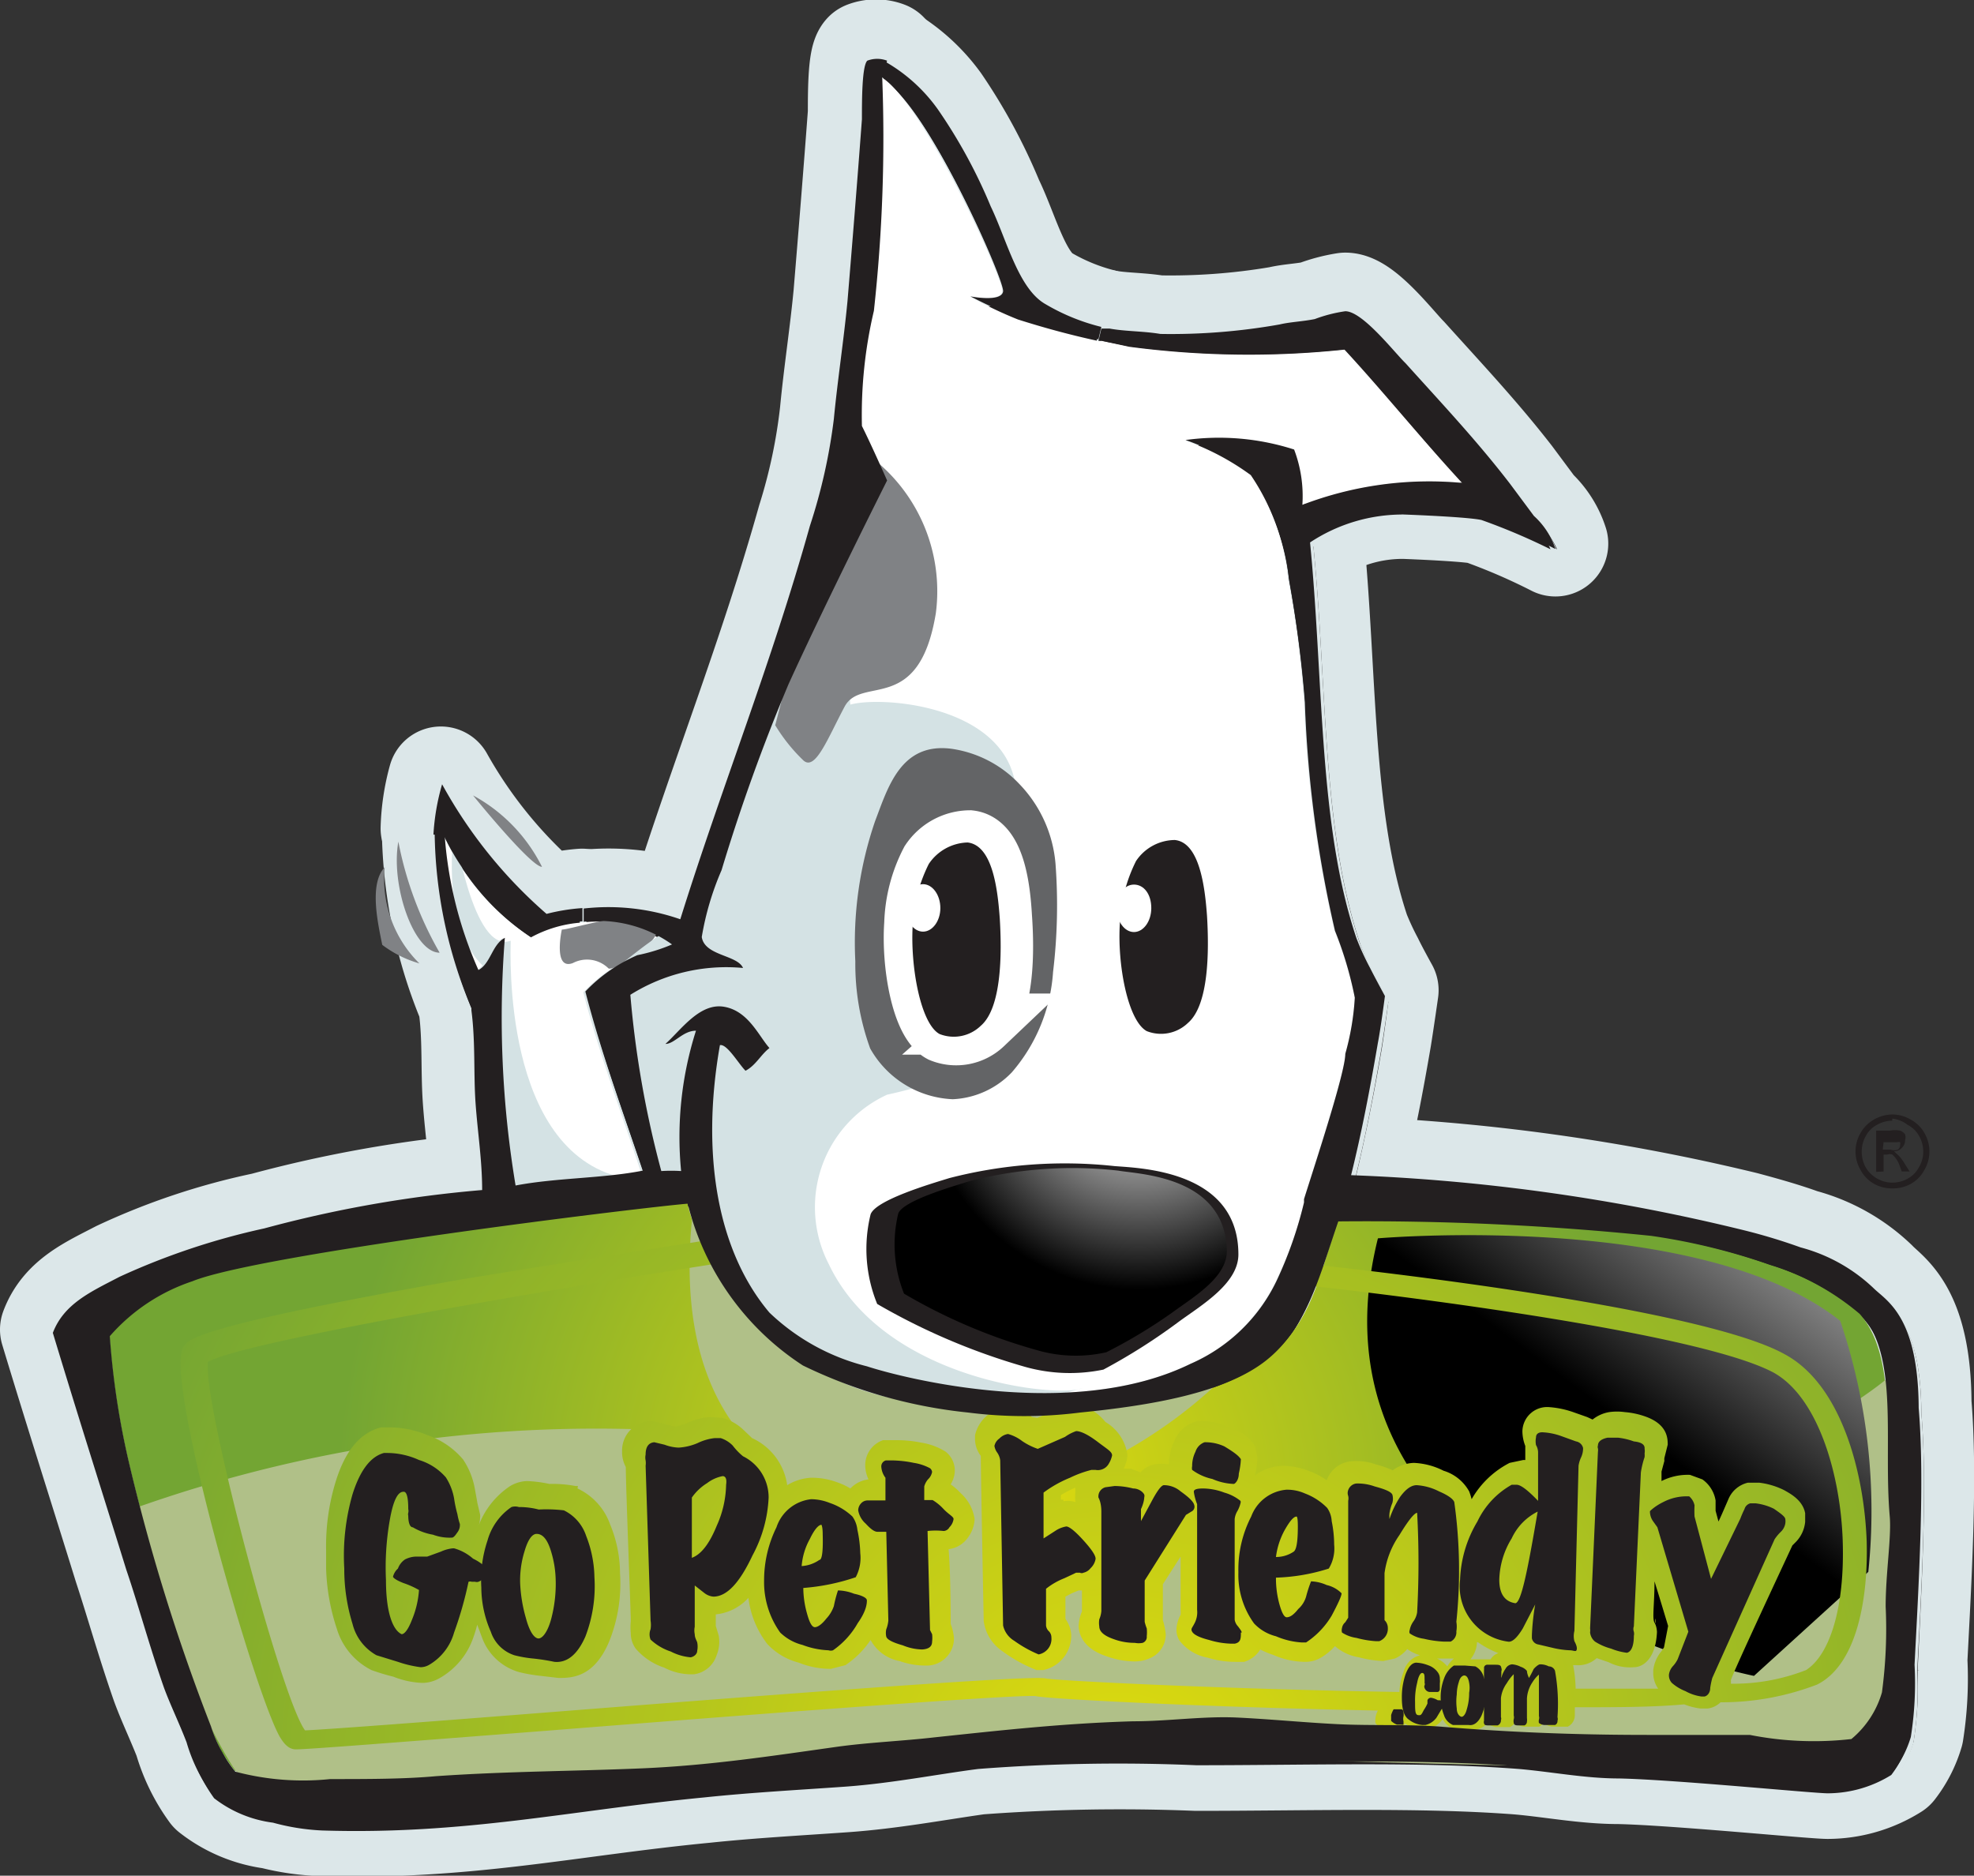
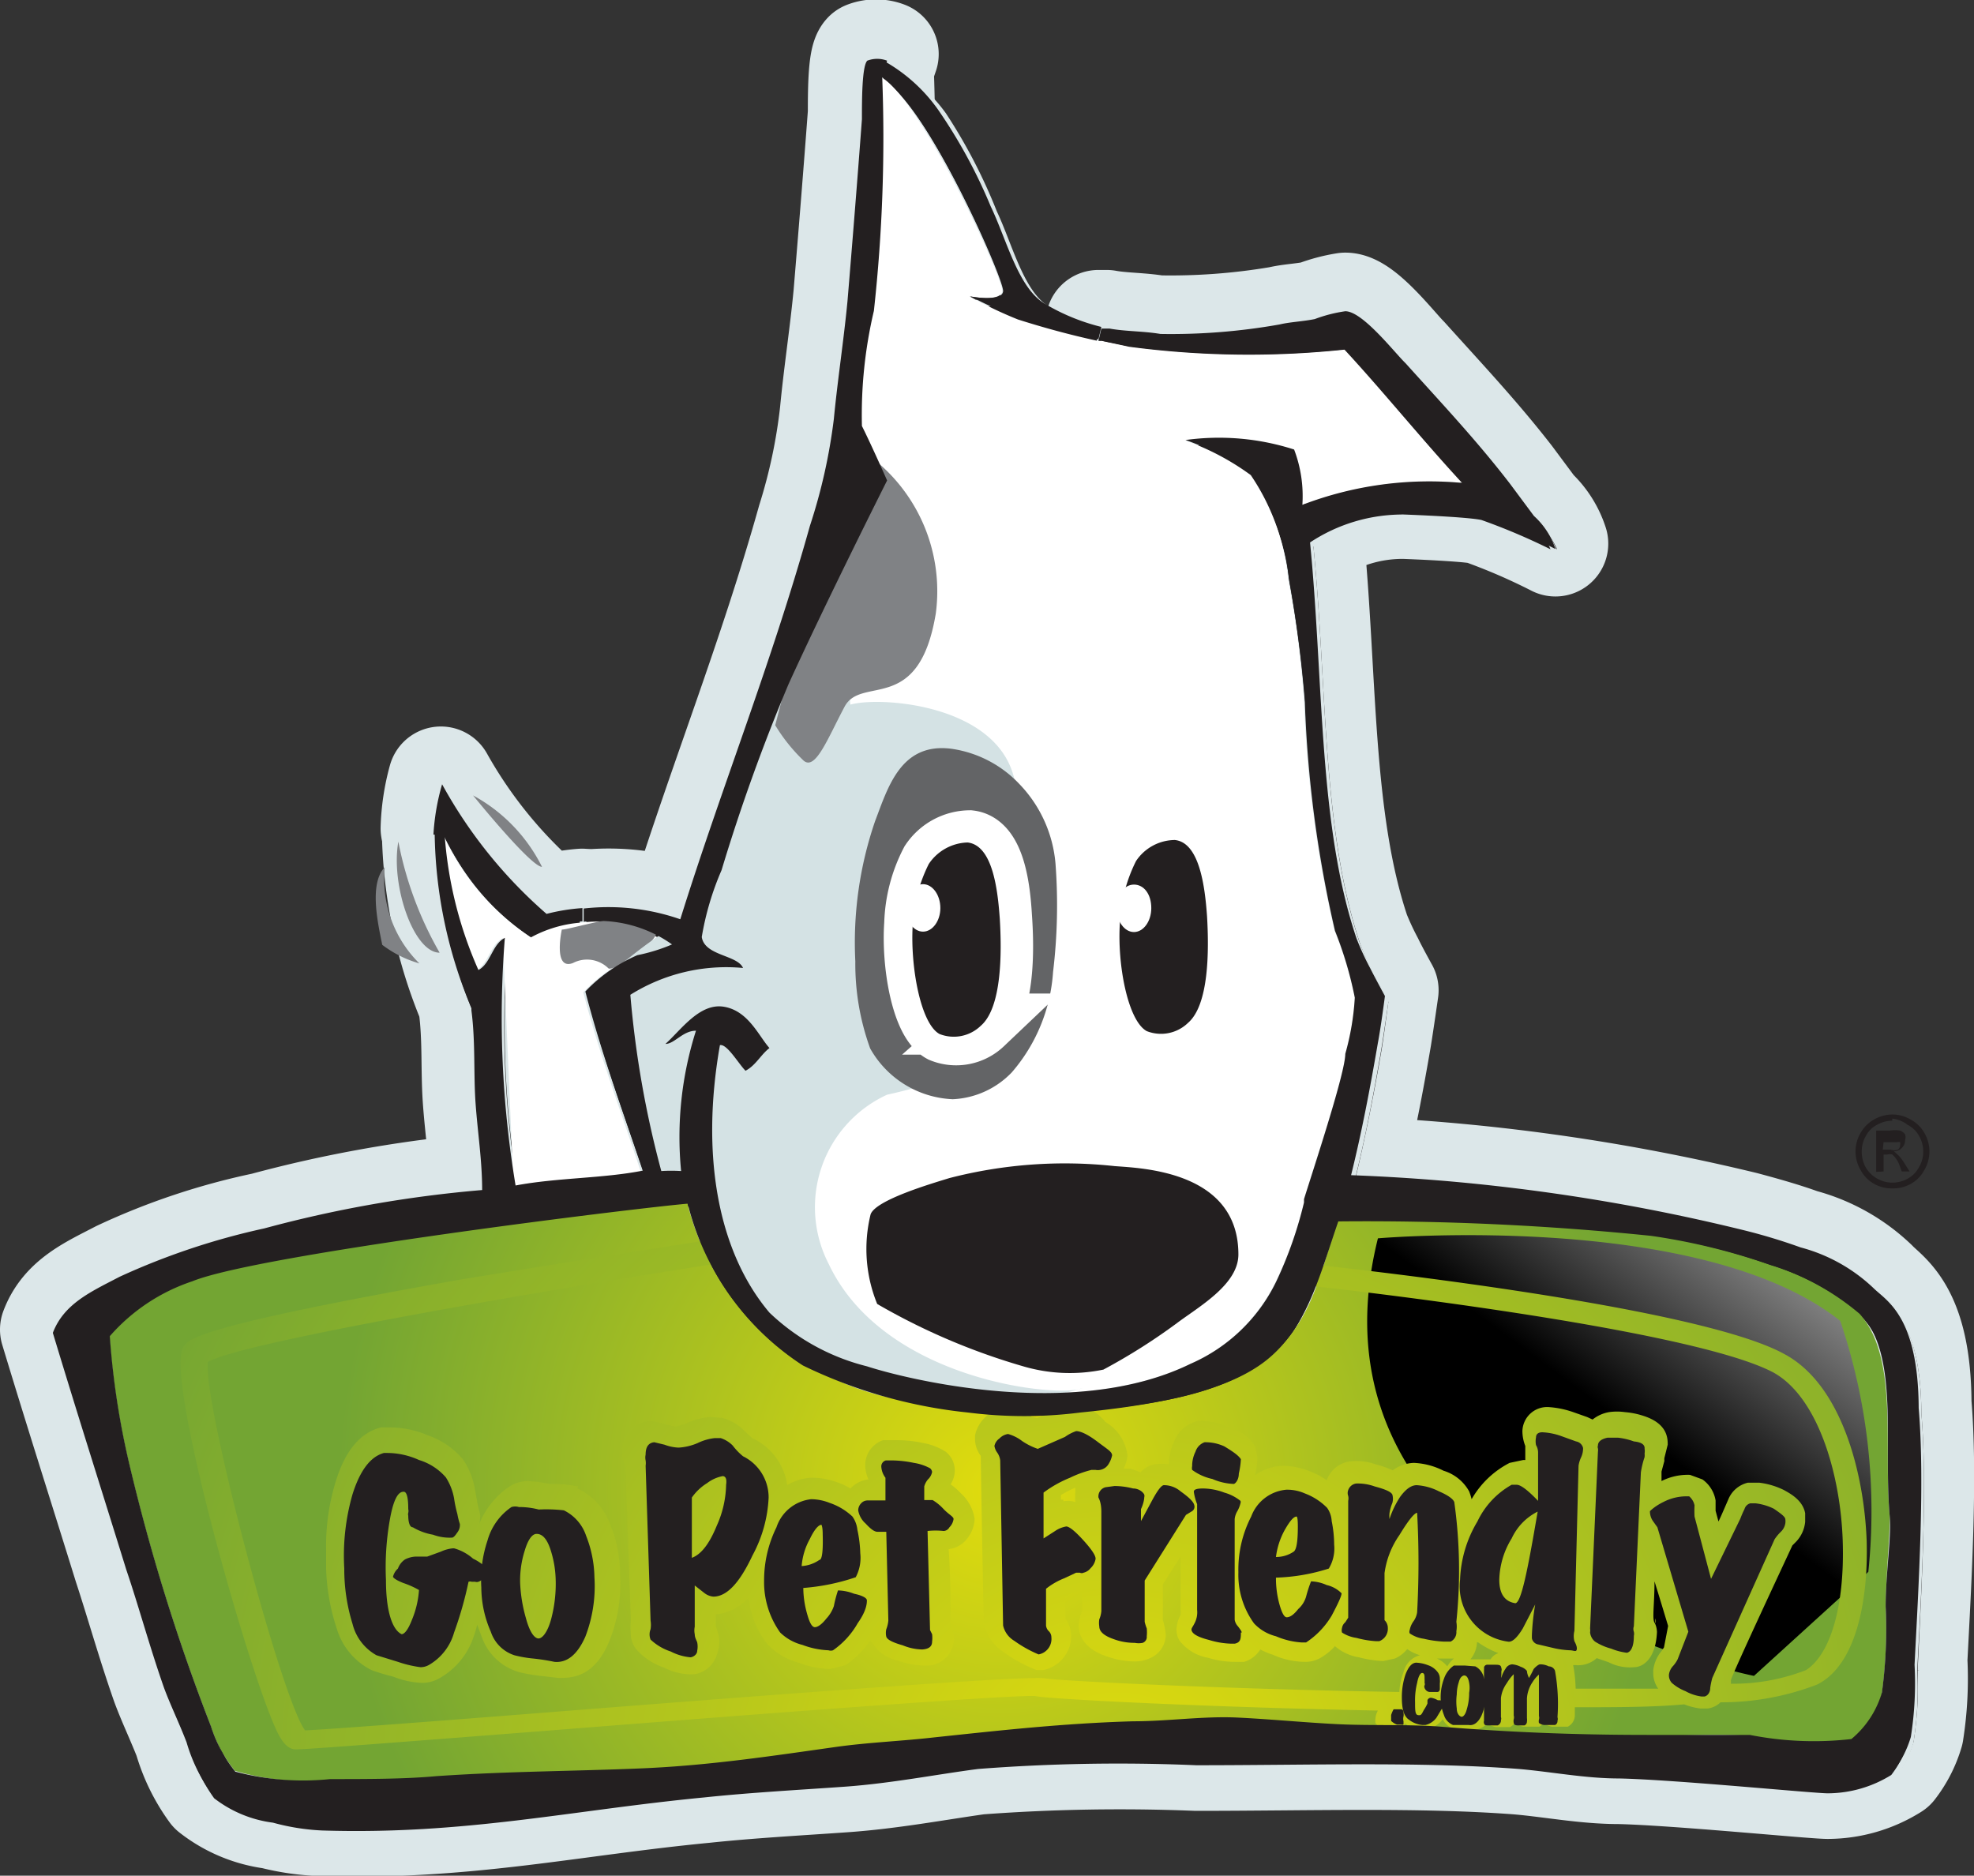
<svg xmlns="http://www.w3.org/2000/svg" xmlns:xlink="http://www.w3.org/1999/xlink" viewBox="0 0 47.82 45.44">
  <rect x="0" y="0" width="47.82" height="45.44" fill="#333333" stroke="none" />
  <defs>
    <style>.cls-1,.cls-3,.cls-5{isolation:isolate;}.cls-11,.cls-13,.cls-2,.cls-3,.cls-4,.cls-5{fill:#231f20;}.cls-2,.cls-3,.cls-4,.cls-5{stroke:#dce7e9;}.cls-2,.cls-3{stroke-linejoin:round;stroke-width:2.56px;}.cls-4,.cls-5{stroke-width:0.13px;}.cls-6{fill:#fff;}.cls-7{fill:url(#radial-gradient);}.cls-8{fill:#b0c088;fill-rule:evenodd;mix-blend-mode:color-burn;}.cls-9{fill:#808285;}.cls-10{fill:#d4e2e4;}.cls-12{fill:#636466;}.cls-13{stroke:#fff;stroke-width:1.48px;}.cls-14,.cls-15{mix-blend-mode:screen;}.cls-14{fill:url(#radial-gradient-2);}.cls-15{fill:url(#linear-gradient);}.cls-16{fill:url(#radial-gradient-3);}.cls-17{fill:url(#radial-gradient-4);}.cls-18{fill:url(#radial-gradient-5);}.cls-19{fill:url(#radial-gradient-6);}.cls-20{fill:url(#radial-gradient-7);}.cls-21{fill:url(#radial-gradient-8);}.cls-22{fill:url(#radial-gradient-9);}.cls-23{fill:url(#radial-gradient-10);}.cls-24{fill:url(#radial-gradient-11);}.cls-25{fill:none;}</style>
    <radialGradient id="radial-gradient" cx="24.21" cy="36.11" r="16.04" gradientUnits="userSpaceOnUse">
      <stop offset="0" stop-color="#e1dc0d" />
      <stop offset="1" stop-color="#73a533" />
    </radialGradient>
    <radialGradient id="radial-gradient-2" cx="27.6" cy="25.96" r="5.28" gradientUnits="userSpaceOnUse">
      <stop offset="0" stop-color="#fff" />
      <stop offset="1" />
    </radialGradient>
    <linearGradient id="linear-gradient" x1="45.33" y1="25.95" x2="39.12" y2="34.32" xlink:href="#radial-gradient-2" />
    <radialGradient id="radial-gradient-3" cx="27.08" cy="43.62" r="26.16" xlink:href="#radial-gradient" />
    <radialGradient id="radial-gradient-4" cx="27.82" cy="43.47" r="27.39" xlink:href="#radial-gradient" />
    <radialGradient id="radial-gradient-5" cx="27.08" cy="43.62" r="26.16" xlink:href="#radial-gradient" />
    <radialGradient id="radial-gradient-6" cx="27.08" cy="43.62" r="26.16" xlink:href="#radial-gradient" />
    <radialGradient id="radial-gradient-7" cx="25.47" cy="43.58" r="24.77" xlink:href="#radial-gradient" />
    <radialGradient id="radial-gradient-8" cx="27.31" cy="43.38" r="25.29" xlink:href="#radial-gradient" />
    <radialGradient id="radial-gradient-9" cx="27.3" cy="43.62" r="25.73" xlink:href="#radial-gradient" />
    <radialGradient id="radial-gradient-10" cx="27.1" cy="43.52" r="25.93" xlink:href="#radial-gradient" />
    <radialGradient id="radial-gradient-11" cx="26.25" cy="43.41" r="29.13" xlink:href="#radial-gradient" />
  </defs>
  <g class="cls-1">
    <g id="Layer_2" data-name="Layer 2">
      <g id="Layer_1-2" data-name="Layer 1">
        <path class="cls-2" d="M46.48,34c.15,1.78,0,4.28-.1,6.22a8.38,8.38,0,0,1-.09,1.75,2.56,2.56,0,0,1-.43.84,3,3,0,0,1-1.58.46c-.36,0-3.69-.33-5.06-.36-.82,0-1.63-.16-2.43-.23-2.36-.18-5.09-.09-7.81-.09a46.28,46.28,0,0,0-5.28.09c-1,.14-2.11.35-3.24.43s-2.26.14-3.4.26c-3.22.31-5.8.91-9.27.8A5.46,5.46,0,0,1,6.6,44a3,3,0,0,1-1.46-.61,4.07,4.07,0,0,1-.62-1.27c-.18-.46-.4-.92-.55-1.33-.35-1-.63-2-.91-2.85-.62-2-1.16-3.68-1.78-5.73.27-.72.93-1,1.62-1.36a16,16,0,0,1,3.5-1.17,30.7,30.7,0,0,1,5.28-.94c0-.71-.11-1.39-.16-2.11s0-1.47-.1-2.23c0,0,0-.05,0-.07a11.23,11.23,0,0,1-.89-4.22h.24a9.75,9.75,0,0,0,.82,3.31c.3-.17.33-.62.64-.78a24.15,24.15,0,0,0,.26,6c1-.18,2.12-.17,3.08-.35-.48-1.44-1-2.83-1.39-4.35A3.83,3.83,0,0,1,15.44,23a5.09,5.09,0,0,0,.84-.26,3,3,0,0,0-2.14-.55l0-.32a5.47,5.47,0,0,1,2.34.25c1-3.2,2.2-6.17,3.14-9.52A13.77,13.77,0,0,0,20.17,10c.09-.95.24-1.91.33-2.86.11-1.32.24-2.92.35-4.4,0-.47,0-1.29.13-1.43a.67.67,0,0,1,.48,0l-.12.35a38.27,38.27,0,0,1-.2,5.7,11.11,11.11,0,0,0-.29,2.8c.24.48.61,1.31.61,1.31s-1.5,3-2.36,4.93A45.43,45.43,0,0,0,17.48,21,6.79,6.79,0,0,0,17,22.57c.07.46.86.42,1,.74a4.44,4.44,0,0,0-2.73.65,24.2,24.2,0,0,0,.75,4.28,2.56,2.56,0,0,1,.48,0,8.53,8.53,0,0,1,.36-3.41c-.32,0-.52.32-.74.33.38-.34.83-1,1.42-.91s.84.71,1.1,1c-.21.17-.33.42-.58.55-.17-.17-.45-.65-.62-.61-.47,2.66-.05,5,1.2,6.48A5.25,5.25,0,0,0,21,33c.92.3,5,1.32,7.84-.07a4.16,4.16,0,0,0,2.08-2A9.67,9.67,0,0,0,31.57,29l0-.08c.27-.85,1-3.06,1-3.51a6.56,6.56,0,0,0,.23-1.36,8.63,8.63,0,0,0-.48-1.62,28.88,28.88,0,0,1-.78-5.57,29.65,29.65,0,0,0-.39-3,5.46,5.46,0,0,0-.91-2.49,6.13,6.13,0,0,0-1.59-.85,6.1,6.1,0,0,1,2.63.23,3.23,3.23,0,0,1,.2,1.35,8.6,8.6,0,0,1,3.88-.54c-.94-1.09-1.88-2.18-2.85-3.24a22.06,22.06,0,0,1-5.22-.06l-.65-.14-.1,0,.07-.3h.1l.1,0c.38.07.81.06,1.23.13A15.75,15.75,0,0,0,31,7.73c.25-.06.55-.07.85-.13a3.59,3.59,0,0,1,.74-.2c.42,0,1.19,1,1.46,1.27.9,1,1.73,1.88,2.53,2.91l.58.78a1.89,1.89,0,0,1,.52.81,15.15,15.15,0,0,0-1.81-.78c-.34-.07-1.59-.12-1.85-.13a3.94,3.94,0,0,0-2.27.69c.34,3.41.2,6.88,1.13,9.65a7.34,7.34,0,0,0,.33.71c.11.23.36.68.36.68s-.11.77-.17,1.14c-.19,1.11-.39,2.16-.65,3.2a48.57,48.57,0,0,1,9.5,1.33c.45.12.95.26,1.39.42a4.08,4.08,0,0,1,1.78,1C45.71,31.39,46.47,31.76,46.48,34Zm-.8,4.81c0-.8.14-1.66.1-2.17-.16-1.79.23-3.84-.68-4.89a6,6,0,0,0-2.2-1.2A14.59,14.59,0,0,0,40,29.81a68,68,0,0,0-7.58-.36c-.46,1.31-.75,2.59-1.75,3.37s-2.8,1.1-4.5,1.26a10.32,10.32,0,0,1-2.72,0,11.9,11.9,0,0,1-4-1.13A6.54,6.54,0,0,1,16.68,29c-1.28.1-10.41,1.22-12,1.88a4.41,4.41,0,0,0-2,1.33,19.15,19.15,0,0,0,.45,3,47.84,47.84,0,0,0,2,6.45,3.19,3.19,0,0,0,.59,1.1A6.39,6.39,0,0,0,8,43c.92,0,1.8,0,2.56-.06,1.73-.13,3.37-.13,5-.2a47.22,47.22,0,0,0,4.7-.52c.79-.11,1.59-.14,2.37-.22,1.6-.18,3.11-.34,4.82-.39.85,0,1.71-.13,2.53-.1s1.62.13,2.43.16,1.68,0,2.49.07c1.6.12,3.18.19,5,.19.81,0,1.57,0,2.49,0a8,8,0,0,0,2.46.1c.26-.1.61-.81.69-1.13A11.63,11.63,0,0,0,45.68,38.78Z" />
-         <path class="cls-3" d="M26.68,7.79l-.07.3c-.69-.16-1.31-.33-1.94-.52a10.29,10.29,0,0,1-1.16-.52s.75.14.79-.13-1.95-4.77-3-5.22l.12-.35a4.1,4.1,0,0,1,1.3,1.16A13.06,13.06,0,0,1,24,4.88c.39.8.67,2,1.33,2.36A5.31,5.31,0,0,0,26.68,7.79Z" />
        <path class="cls-3" d="M14.11,21.86l0,.32a2.76,2.76,0,0,0-1.23.36,6,6,0,0,1-2.14-2.47h-.24a5,5,0,0,1,.18-1.19A11.47,11.47,0,0,0,13.24,22a4,4,0,0,1,.86-.16Z" />
        <path class="cls-4" d="M46.61,34.24c.15,1.78,0,4.28-.09,6.22a9.11,9.11,0,0,1-.1,1.75,2.75,2.75,0,0,1-.42.84,3.08,3.08,0,0,1-1.59.46c-.36,0-3.68-.33-5-.36-.82,0-1.63-.16-2.43-.23-2.36-.18-5.09-.09-7.81-.09a44.06,44.06,0,0,0-5.28.09c-1.05.13-2.12.35-3.24.43s-2.26.14-3.4.26c-3.22.31-5.81.91-9.27.8a5.46,5.46,0,0,1-1.2-.19,3.07,3.07,0,0,1-1.46-.61,4,4,0,0,1-.61-1.27c-.18-.46-.41-.92-.55-1.33-.36-1-.63-1.95-.91-2.85-.63-2-1.17-3.68-1.78-5.73.26-.72.92-1,1.62-1.36a15.79,15.79,0,0,1,3.5-1.17A30.53,30.53,0,0,1,11.82,29c0-.71-.11-1.39-.16-2.11s0-1.47-.1-2.23c0,0,0-.05,0-.07a11.23,11.23,0,0,1-.9-4.22h.25a10.05,10.05,0,0,0,.81,3.31c.31-.17.33-.62.65-.78a24.15,24.15,0,0,0,.26,6c1-.19,2.12-.17,3.08-.36-.48-1.43-1-2.82-1.4-4.34a4,4,0,0,1,1.26-.87,5.2,5.2,0,0,0,.85-.26,3,3,0,0,0-2.15-.55l0-.32a5.44,5.44,0,0,1,2.33.25c1-3.2,2.2-6.17,3.14-9.52a13.74,13.74,0,0,0,.59-2.59c.08-.95.24-1.91.32-2.86.11-1.32.24-2.92.36-4.4,0-.47,0-1.29.13-1.43a.68.68,0,0,1,.48,0L21.47,2a37,37,0,0,1-.19,5.7c0,.42-.5,2.38-.29,2.8s.61,1.31.61,1.31-1.51,3-2.36,4.93a45.43,45.43,0,0,0-1.62,4.51,6.39,6.39,0,0,0-.46,1.62c.08.46.86.42,1,.74a4.41,4.41,0,0,0-2.72.65,23.32,23.32,0,0,0,.74,4.28,2.67,2.67,0,0,1,.49,0,8.12,8.12,0,0,1,.36-3.4c-.33,0-.52.31-.75.32.38-.34.84-1,1.43-.91s.83.72,1.1,1c-.22.17-.34.42-.59.55-.17-.16-.45-.65-.61-.61-.47,2.66,0,5,1.2,6.48a5.19,5.19,0,0,0,2.27,1.33c.91.3,5,1.32,7.84-.07a4.14,4.14,0,0,0,2.07-2,9.92,9.92,0,0,0,.68-1.92l0-.08c.26-.85,1-3.07,1-3.51A7.3,7.3,0,0,0,33,24.33a8.69,8.69,0,0,0-.49-1.62,29,29,0,0,1-.78-5.58,25,25,0,0,0-.39-3,5.46,5.46,0,0,0-.9-2.49,6.29,6.29,0,0,0-1.59-.85,6.05,6.05,0,0,1,2.62.23,3.39,3.39,0,0,1,.21,1.35,8.72,8.72,0,0,1,3.88-.54c-.94-1.09-1.88-2.18-2.85-3.24a21.54,21.54,0,0,1-5.22-.06l-.66-.14-.09,0,.07-.31.09,0,.1,0c.38.06.81.05,1.24.12A15.81,15.81,0,0,0,31.16,8c.25-.06.55-.07.84-.13a3.66,3.66,0,0,1,.75-.2c.42,0,1.19,1,1.46,1.27.9,1,1.73,1.88,2.52,2.91.2.26.38.52.59.78a2,2,0,0,1,.52.81A15.32,15.32,0,0,0,36,12.66c-.33-.07-1.58-.12-1.85-.13a4,4,0,0,0-2.27.68c.34,3.42.2,6.89,1.14,9.66a7.15,7.15,0,0,0,.32.71l.36.68s-.1.77-.16,1.14c-.19,1.11-.4,2.16-.65,3.2a48.36,48.36,0,0,1,9.49,1.33c.46.12,1,.26,1.4.42a4.24,4.24,0,0,1,1.78,1C45.85,31.66,46.6,32,46.61,34.24Zm-.79,4.81c0-.8.14-1.66.1-2.17-.17-1.79.22-3.84-.69-4.89a6,6,0,0,0-2.2-1.2,13.82,13.82,0,0,0-2.85-.71,68.17,68.17,0,0,0-7.58-.36c-.46,1.31-.76,2.59-1.75,3.37-1.14.9-2.8,1.1-4.51,1.26a10.25,10.25,0,0,1-2.71,0,11.84,11.84,0,0,1-4-1.13,6.54,6.54,0,0,1-2.79-3.92c-1.28.1-10.41,1.22-12,1.88a4.47,4.47,0,0,0-2,1.32,17.25,17.25,0,0,0,.45,3,46.73,46.73,0,0,0,2,6.44A3.37,3.37,0,0,0,5.77,43a6.45,6.45,0,0,0,2.37.23c.91,0,1.79,0,2.56-.06,1.72-.13,3.36-.13,5-.2s3.14-.3,4.7-.52c.78-.11,1.58-.14,2.36-.22,1.61-.18,3.12-.35,4.83-.39.85,0,1.71-.13,2.53-.1s1.62.13,2.43.16,1.67,0,2.49.07c1.6.12,3.18.19,5,.19.82,0,1.58,0,2.5,0a8.32,8.32,0,0,0,2.46.09c.25-.1.6-.81.68-1.13A11.57,11.57,0,0,0,45.82,39.05Z" />
        <path class="cls-5" d="M26.82,8.05l-.07.31c-.69-.16-1.31-.33-1.94-.52a9.87,9.87,0,0,1-1.17-.52s.76.14.79-.13-1.95-4.77-3-5.22l.13-.35a4.1,4.1,0,0,1,1.3,1.16,13.06,13.06,0,0,1,1.23,2.37c.38.8.66,2,1.33,2.36A4.83,4.83,0,0,0,26.82,8.05Z" />
        <path class="cls-5" d="M14.25,22.13l0,.32a2.89,2.89,0,0,0-1.22.35,5.82,5.82,0,0,1-2.14-2.46h-.25a6.24,6.24,0,0,1,.18-1.19,11.5,11.5,0,0,0,2.54,3.15,3.88,3.88,0,0,1,.86-.16Z" />
        <path class="cls-4" d="M46.48,34.24c.15,1.78,0,4.28-.1,6.22a8.38,8.38,0,0,1-.09,1.75,2.56,2.56,0,0,1-.43.84,3,3,0,0,1-1.58.46c-.36,0-3.69-.33-5.06-.36-.82,0-1.63-.16-2.43-.23-2.36-.18-5.09-.09-7.81-.09a44.09,44.09,0,0,0-5.28.09c-1,.13-2.11.35-3.24.43s-2.26.14-3.4.26c-3.22.31-5.8.91-9.27.8a5.46,5.46,0,0,1-1.19-.19,3,3,0,0,1-1.46-.61,4.18,4.18,0,0,1-.62-1.27c-.18-.46-.4-.92-.55-1.33-.35-1-.63-1.95-.91-2.85-.62-2-1.16-3.68-1.78-5.73.27-.72.93-1,1.62-1.36A16,16,0,0,1,6.4,29.9,30.7,30.7,0,0,1,11.68,29c0-.71-.11-1.39-.16-2.11s0-1.47-.1-2.23c0,0,0-.05,0-.07a11.23,11.23,0,0,1-.89-4.22h.24a9.81,9.81,0,0,0,.82,3.31c.3-.17.33-.62.64-.78a24.15,24.15,0,0,0,.26,6c1-.19,2.12-.17,3.08-.36-.48-1.43-1-2.82-1.39-4.34a3.83,3.83,0,0,1,1.26-.87,5.09,5.09,0,0,0,.84-.26,3,3,0,0,0-2.14-.55l0-.32a5.47,5.47,0,0,1,2.34.25c1-3.2,2.2-6.17,3.14-9.52a13.77,13.77,0,0,0,.58-2.59c.09-.95.24-1.91.33-2.86.11-1.32.24-2.92.35-4.4,0-.47,0-1.29.13-1.43a.67.67,0,0,1,.48,0L21.34,2a38.27,38.27,0,0,1-.2,5.7,11.11,11.11,0,0,0-.29,2.8c.24.48.61,1.31.61,1.31s-1.5,3-2.36,4.93a45.43,45.43,0,0,0-1.62,4.51A6.79,6.79,0,0,0,17,22.84c.07.46.86.42,1,.74a4.44,4.44,0,0,0-2.73.65,24.2,24.2,0,0,0,.75,4.28,2.56,2.56,0,0,1,.48,0,8.46,8.46,0,0,1,.36-3.4c-.32,0-.52.31-.74.32.38-.34.83-1,1.42-.91s.84.72,1.1,1c-.21.17-.33.42-.58.55-.17-.16-.45-.65-.62-.61-.47,2.66-.05,5,1.2,6.48A5.25,5.25,0,0,0,21,33.24c.92.3,5,1.32,7.84-.07a4.16,4.16,0,0,0,2.08-2,9.89,9.89,0,0,0,.67-1.92l0-.08c.27-.85,1-3.07,1-3.51a6.56,6.56,0,0,0,.23-1.36,8.63,8.63,0,0,0-.48-1.62,29,29,0,0,1-.78-5.58,29.82,29.82,0,0,0-.39-3,5.46,5.46,0,0,0-.91-2.49,6.13,6.13,0,0,0-1.59-.85,6.1,6.1,0,0,1,2.63.23,3.23,3.23,0,0,1,.2,1.35,8.74,8.74,0,0,1,3.88-.54c-.94-1.09-1.88-2.18-2.85-3.24a21.54,21.54,0,0,1-5.22-.06l-.65-.14-.1,0,.07-.31.1,0,.1,0c.38.06.81.05,1.23.12A15.75,15.75,0,0,0,31,8c.25-.06.55-.07.85-.13a3.59,3.59,0,0,1,.74-.2c.42,0,1.19,1,1.46,1.27.9,1,1.73,1.88,2.53,2.91l.58.78a1.89,1.89,0,0,1,.52.81,15.15,15.15,0,0,0-1.81-.78c-.34-.07-1.59-.12-1.85-.13a4,4,0,0,0-2.27.68c.34,3.42.2,6.89,1.13,9.66a7.34,7.34,0,0,0,.33.71c.11.23.36.68.36.68s-.11.77-.17,1.14c-.19,1.11-.39,2.16-.65,3.2a48.57,48.57,0,0,1,9.5,1.33c.45.12.95.26,1.39.42a4.18,4.18,0,0,1,1.78,1C45.71,31.66,46.47,32,46.48,34.24Zm-.8,4.81c0-.8.14-1.66.1-2.17C45.62,35.09,46,33,45.1,32a6,6,0,0,0-2.2-1.2A13.92,13.92,0,0,0,40,30.08a68,68,0,0,0-7.58-.36c-.46,1.31-.75,2.59-1.75,3.37s-2.8,1.1-4.5,1.26a10.32,10.32,0,0,1-2.72,0,11.9,11.9,0,0,1-4-1.13,6.54,6.54,0,0,1-2.79-3.92c-1.28.1-10.41,1.22-12,1.88a4.47,4.47,0,0,0-2,1.32,19.41,19.41,0,0,0,.45,3,48.14,48.14,0,0,0,2,6.44A3.19,3.19,0,0,0,5.64,43,6.39,6.39,0,0,0,8,43.23c.92,0,1.8,0,2.56-.06,1.73-.13,3.37-.13,5-.2a47.22,47.22,0,0,0,4.7-.52c.79-.11,1.59-.14,2.37-.22,1.6-.18,3.11-.35,4.82-.39.85,0,1.71-.13,2.53-.1s1.62.13,2.43.16,1.68,0,2.49.07c1.6.12,3.18.19,5,.19.81,0,1.57,0,2.49,0a8.32,8.32,0,0,0,2.46.09c.26-.1.61-.81.69-1.13A11.63,11.63,0,0,0,45.68,39.05Z" />
        <path class="cls-5" d="M26.68,8.05l-.07.31c-.69-.16-1.31-.33-1.94-.52a10.29,10.29,0,0,1-1.16-.52s.75.14.79-.13-1.95-4.77-3-5.22l.12-.35a4.1,4.1,0,0,1,1.3,1.16A13.06,13.06,0,0,1,24,5.15c.39.8.67,2,1.33,2.36A5,5,0,0,0,26.68,8.05Z" />
        <path class="cls-5" d="M14.11,22.13l0,.32a2.89,2.89,0,0,0-1.23.35,5.89,5.89,0,0,1-2.14-2.46h-.24a5,5,0,0,1,.18-1.19,11.47,11.47,0,0,0,2.53,3.15,4,4,0,0,1,.86-.16Z" />
        <path class="cls-6" d="M10.73,20.21a9.75,9.75,0,0,0,.81,3.3c.3-.17.33-.62.64-.78l.26,6c1-.18,2.13-.16,3.08-.35-.47-1.44-1-2.83-1.39-4.34a3.71,3.71,0,0,1,1.26-.88,4.09,4.09,0,0,0,.84-.26,3,3,0,0,0-2.14-.55,3,3,0,0,0-1.23.36A5.93,5.93,0,0,1,10.73,20.21Z" />
        <path class="cls-6" d="M23.49,7.18s.76.15.79-.13-2-4.76-3-5.22a37.16,37.16,0,0,1-.19,5.71c0,.42-.5,2.37-.29,2.79s.61,1.32.61,1.32-1.51,2.95-2.36,4.93a44.33,44.33,0,0,0-1.62,4.5A6.51,6.51,0,0,0,17,22.7c.08.46.87.43,1,.75a4.41,4.41,0,0,0-2.72.64,23.32,23.32,0,0,0,.74,4.28,2.67,2.67,0,0,1,.49,0,8.14,8.14,0,0,1,.36-3.4c-.33,0-.52.32-.75.32.38-.34.84-1,1.43-.91s.83.72,1.1,1c-.22.16-.34.42-.58.55-.18-.17-.46-.66-.62-.62-.47,2.67-.05,5,1.2,6.48A5.13,5.13,0,0,0,21,33.1c.91.3,5,1.33,7.84-.06a4.16,4.16,0,0,0,2.07-2,9.2,9.2,0,0,0,.68-1.91l0-.08c.26-.86,1-3.07,1-3.52a6.45,6.45,0,0,0,.23-1.36,8.92,8.92,0,0,0-.49-1.62A28.77,28.77,0,0,1,31.59,17a25.45,25.45,0,0,0-.39-3,5.35,5.35,0,0,0-.9-2.49,6.16,6.16,0,0,0-1.59-.84,5.94,5.94,0,0,1,2.63.23,3.53,3.53,0,0,1,.2,1.34,8.72,8.72,0,0,1,3.88-.54c-1-1.08-1.88-2.18-2.85-3.23a22,22,0,0,1-5.22-.07l-.65-.14-.1,0c-.69-.15-1.31-.32-1.94-.52A9.87,9.87,0,0,1,23.49,7.18Z" />
        <path class="cls-7" d="M45.78,36.75c0,.51-.09,1.36-.1,2.17a11.56,11.56,0,0,1-.09,2.1,2.3,2.3,0,0,1-.69,1.14,8,8,0,0,1-2.46-.1c-.92-.07-1.68,0-2.49,0-1.85,0-3.43-.07-5-.2-.81-.06-1.65,0-2.49-.06s-1.62-.13-2.43-.16-1.68.07-2.53.09c-1.71,0-3.21.22-4.82.39-.78.09-1.58.12-2.37.23-1.56.22-3.15.45-4.7.52s-3.29.07-5,.19c-.76.06-1.64.07-2.56.07a6.39,6.39,0,0,1-2.36-.23,3.39,3.39,0,0,1-.59-1.1,47.84,47.84,0,0,1-2-6.45,19.46,19.46,0,0,1-.45-3,4.57,4.57,0,0,1,2-1.33c1.61-.65,10.74-1.77,12-1.88a6.54,6.54,0,0,0,2.79,3.92,11.9,11.9,0,0,0,4,1.14,10.76,10.76,0,0,0,2.72,0c1.7-.17,3.36-.37,4.5-1.26s1.3-2.07,1.75-3.37a67.69,67.69,0,0,1,7.58.35,15.34,15.34,0,0,1,2.86.71,6.18,6.18,0,0,1,2.2,1.2C46,32.9,45.62,35,45.78,36.75Z" />
-         <path class="cls-8" d="M45.84,33.27c-.09.27-9.45,7.29-20.88,3.15l-.44-.16a11.57,11.57,0,0,0,5-2.77C18.84,35.7,17,28,17,28c-.66,3.24-.16,5.44,1,6.8A33.38,33.38,0,0,0,3.09,36.6s2,6.3,3.15,6.84,15.66-.81,17.28-.81c1.08-.45,20.79.72,22-.09S45.93,33,45.84,33.27Z" />
        <path class="cls-9" d="M13.61,22.52s-.22,1,.27.81a.74.74,0,0,1,.86.13c.13.09,1.52-.76,1.12-1.12S13.84,22.52,13.61,22.52Z" />
-         <path class="cls-10" d="M11,20.05s.46,3.08,1.37,2.74c0,.31-.2,5.07,2.7,5.74-2.23.64-2.63.17-2.63.17l-.51-5.13S10.67,23,11,20.05Z" />
        <path class="cls-9" d="M10.65,23.08c-.63,0-1.19-1.64-1-2.69A8.69,8.69,0,0,0,10.65,23.08Z" />
        <path class="cls-9" d="M10.16,23.34a2.72,2.72,0,0,1-.9-.45c-.11-.54-.32-1.48.06-1.88A2.87,2.87,0,0,0,10.16,23.34Z" />
        <path class="cls-9" d="M11.46,19.27S12.86,21,13.13,21A4,4,0,0,0,11.46,19.27Z" />
        <path class="cls-10" d="M21.68,12s-1.22,4-1.08,5.07c.74-.21,3.71,0,4,1.95s.41,6.21-.81,6.75a12,12,0,0,1-2.3.75,3,3,0,0,0-1.41,4.11c1.35,2.84,5.6,3.24,6.14,3-2.7.81-5.6.41-6.95-.87a14.86,14.86,0,0,1-2.5-4.33l-.87.34-1.42-4.93s1.75-1.55,2.16-1.48c.2-.54,4-11.88,4-11.88Z" />
        <path class="cls-9" d="M21,11a4.09,4.09,0,0,1,1.67,3.86c-.41,2.48-1.8,1.49-2.21,2.26s-.71,1.57-1,1.3a4.19,4.19,0,0,1-.68-.85l1.8-7Z" />
        <path class="cls-11" d="M30,30.39c0,.7-.88,1.22-1.43,1.62a14.45,14.45,0,0,1-1.84,1.17,4,4,0,0,1-1.91-.07,15.79,15.79,0,0,1-3.57-1.52,3.52,3.52,0,0,1-.16-2.17c.12-.35,1.49-.75,1.91-.88A11.16,11.16,0,0,1,27,28.25C27.61,28.3,30,28.35,30,30.39Z" />
        <path class="cls-11" d="M29.24,22.19c.05.83.05,2.15-.46,2.59a.94.94,0,0,1-1,.2c-.46-.25-.72-1.63-.65-2.63a3.72,3.72,0,0,1,.39-1.49,1.14,1.14,0,0,1,.94-.51C29.06,20.41,29.19,21.49,29.24,22.19Z" />
        <path class="cls-12" d="M25.57,20.93a13.5,13.5,0,0,1-.06,2.62,4.13,4.13,0,0,1-1,2.43,2.11,2.11,0,0,1-1.43.65,2.41,2.41,0,0,1-2-1.23,6,6,0,0,1-.36-2.11,9.06,9.06,0,0,1,.48-3.4c.31-.81.62-1.91,1.85-1.75A2.81,2.81,0,0,1,24.7,19,3.16,3.16,0,0,1,25.57,20.93Zm-1.06,3.4a8,8,0,0,0,.25-3.24,1.51,1.51,0,0,0-1.58-1.39,1.44,1.44,0,0,0-.88.61A4.63,4.63,0,0,0,21.69,23a4.31,4.31,0,0,0,.22.81c.21.66.57,1.78,1.23,1.85C24,25.74,24.29,25,24.51,24.33Z" />
        <path class="cls-13" d="M24.26,22.21c.06.83.06,2.15-.45,2.6a.94.94,0,0,1-1,.19c-.47-.25-.72-1.63-.65-2.62a3.47,3.47,0,0,1,.39-1.5,1.15,1.15,0,0,1,.94-.51C24.09,20.44,24.22,21.51,24.26,22.21Z" />
        <path class="cls-6" d="M27.89,22c0,.32-.19.58-.42.58s-.42-.26-.42-.58.18-.57.42-.57S27.89,21.66,27.89,22Z" />
-         <path class="cls-14" d="M29.72,30.31c0,.63-.79,1.1-1.27,1.45a12.38,12.38,0,0,1-1.65,1,3.36,3.36,0,0,1-1.71-.06,13.5,13.5,0,0,1-3.19-1.36,3.21,3.21,0,0,1-.14-1.94c.11-.31,1.33-.66,1.71-.78a9.93,9.93,0,0,1,3.62-.26C27.6,28.45,29.69,28.49,29.72,30.31Z" />
        <path class="cls-11" d="M24.22,22.26c.05.83.05,2.15-.46,2.59a.94.94,0,0,1-1,.2c-.46-.25-.71-1.64-.65-2.63a3.72,3.72,0,0,1,.39-1.49,1.17,1.17,0,0,1,.94-.52C24.05,20.48,24.17,21.56,24.22,22.26Z" />
        <path class="cls-6" d="M22.78,22c0,.31-.19.57-.42.57s-.42-.26-.42-.57.19-.58.42-.58S22.78,21.68,22.78,22Z" />
        <path class="cls-15" d="M33.38,30s7.83-.68,11.2,2a14.36,14.36,0,0,1,.68,6.08L42.49,40.6S31.29,38.38,33.38,30Z" />
        <path class="cls-16" d="M45.22,37.33c-.06-1.62-.6-3.79-2-4.53-2.16-1.19-11.07-2.13-11.45-2.17l-.06.52c.1,0,9.18,1,11.25,2.1,1.09.6,1.63,2.49,1.68,4.09s-.31,2.75-.89,3.12a4.85,4.85,0,0,1-1.82.33.31.31,0,0,0,0-.08c0-.09,1.46-3.2,1.49-3.27l.07-.07a.81.81,0,0,0,.24-.5v-.21c-.06-.33-.39-.49-.51-.56a1.85,1.85,0,0,0-.6-.18l-.28,0a.68.68,0,0,0-.47.4l-.1.23s-.09.21-.14.31l-.07-.26s0-.25,0-.25v0a.78.78,0,0,0-.32-.51l-.3-.11a1.41,1.41,0,0,0-.69.15c0-.11,0-.19,0-.23l.07-.26a.24.24,0,0,1,0-.07l.08-.32v0c0-.15,0-.5-.56-.69a1.92,1.92,0,0,0-.48-.1,1.35,1.35,0,0,0-.38,0,.88.88,0,0,0-.4.18l-.13-.06-.34-.12h0a2.23,2.23,0,0,0-.57-.12.6.6,0,0,0-.66.58,1,1,0,0,0,.07.36l0,.07s0,.16,0,.27h-.05l-.33.07a2.24,2.24,0,0,0-.92.88,1.45,1.45,0,0,0-.06-.19,1.06,1.06,0,0,0-.62-.5,1.75,1.75,0,0,0-.72-.19.9.9,0,0,0-.51.18,2.35,2.35,0,0,0-.4-.14,1.37,1.37,0,0,0-.68-.07.7.7,0,0,0-.52.45,1.86,1.86,0,0,0-.42-.22,1.82,1.82,0,0,0-.64-.13,1.25,1.25,0,0,0-.68.23,1.92,1.92,0,0,0,.06-.44h0s-.05-.23-.05-.25a1.1,1.1,0,0,0-.67-.49,1.52,1.52,0,0,0-.74-.13.81.81,0,0,0-.56.5,1.25,1.25,0,0,0-.12.55.93.93,0,0,0-.37,0,.59.59,0,0,0-.32.19l-.23-.09-.18,0a.88.88,0,0,0,.09-.29v-.06a1.1,1.1,0,0,0-.53-.78A1.23,1.23,0,0,0,26,34h-.07l-.06,0-.29.16-.45.19L25,34.33a1,1,0,0,0-.65-.23.87.87,0,0,0-.73.67s0,.07,0,.11a.68.68,0,0,0,.14.39c0,.45.07,4,.07,4a1.05,1.05,0,0,0,.45.73,3.48,3.48,0,0,0,.69.4l.14.06.16,0a.85.85,0,0,0,.68-.86v0a.73.73,0,0,0-.14-.38c0-.13,0-.36,0-.54l.15-.08.17-.07h.08c0,.28,0,.49,0,.51l0,0a1,1,0,0,0-.08.34h0c0,.2.1.56.69.75a2.05,2.05,0,0,0,.66.12.89.89,0,0,0,.38-.08.62.62,0,0,0,.38-.58h0a1.72,1.72,0,0,0-.07-.34l0-.08c0-.06,0-.59,0-.79l.43-.67c0,.63,0,1.29,0,1.29a.68.68,0,0,1,0,.12.81.81,0,0,0-.1.35.5.5,0,0,0,.07.27,1.11,1.11,0,0,0,.69.42,2.22,2.22,0,0,0,.67.1l.21,0a.7.7,0,0,0,.39-.3,1.81,1.81,0,0,0,.31.13,1.93,1.93,0,0,0,.78.17.74.74,0,0,0,.34-.08,1.47,1.47,0,0,0,.38-.3,1.16,1.16,0,0,0,.58.27,2.64,2.64,0,0,0,.59.09l.28-.06a.8.8,0,0,0,.3-.23,1,1,0,0,0,.31.15.55.55,0,0,0-.4.41,1.52,1.52,0,0,0-.1.48c-4.25-.07-8.28-.27-8.58-.33s-4,.19-12,.82c-2.79.22-5.42.42-5.93.44-.56-.74-2.36-7.52-2.36-8.8,0,0,0-.09,0-.12.74-.47,8.08-1.73,12.61-2.43L17.43,30s-3.16.49-6.28,1c-6.46,1.14-6.61,1.45-6.72,1.65C4,33.45,6.16,41,6.78,42.08c.08.13.19.29.37.3s2.34-.16,6.08-.45c4.54-.36,11.4-.89,11.86-.84.27.07,4.19.27,8.29.35h0a.47.47,0,0,0-.06.19.45.45,0,0,0,0,.11.47.47,0,0,0,.24.18.35.35,0,0,0,.32,0,.26.26,0,0,0,.15-.17.8.8,0,0,0,.42.15h.09a.64.64,0,0,0,.41-.25l0,0a.51.51,0,0,0,.3.25l.21,0,.18,0h0a.45.45,0,0,0,.38-.14.93.93,0,0,0,.21.08l.24,0,.11,0a.38.38,0,0,0,.12-.1.47.47,0,0,0,.2.09l.24,0,.15,0a.39.39,0,0,0,.1-.08.67.67,0,0,0,.2.08l.24,0,.15,0a.31.31,0,0,0,.17-.28l0-.1v-.09c1,0,1.89,0,2.65-.07a1.6,1.6,0,0,0,.39.1h.18a.54.54,0,0,0,.31-.15,6.46,6.46,0,0,0,2.34-.43C45,40.32,45.26,38.68,45.22,37.33Zm-19.46-1H25.7v-.11a2.69,2.69,0,0,1,.35-.18s0,.07,0,.11h0a1.71,1.71,0,0,0,0,.24A.58.58,0,0,0,25.76,36.37Zm14.34,3h0l0-.12A.15.15,0,0,1,40.1,39.33Zm-3,.75h0Zm-.21-.29v.05l0-.08Zm-1.08,0a2.27,2.27,0,0,0,.49.26h0a.32.32,0,0,0-.19.15l-.08,0h0l-.23,0-.18,0A.69.69,0,0,0,35.78,39.78Zm-.69.39h.1a.74.74,0,0,0-.16.19s0,0,0,0a.65.65,0,0,0-.25-.19Zm5.19-.27-.06.09a.88.88,0,0,0-.2.46v.06a.65.65,0,0,0,.12.39c-.56,0-1.21,0-2,0a3.57,3.57,0,0,0-.06-.57h.07a.66.66,0,0,0,.5-.17l.29.1a1.12,1.12,0,0,0,.61.12c.23,0,.53-.21.56-.85,0,0,0-.13-.06-.23s0-.44,0-1c.15.48.29.95.33,1.08Z" />
        <polygon class="cls-17" points="12.55 40.48 12.54 40.48 12.53 40.48 12.55 40.48" />
        <path class="cls-18" d="M13.53,40.65h0c.31,0,.86,0,1.23-.89a3.75,3.75,0,0,0,.26-1.64,3.11,3.11,0,0,0-.24-1.19,1.52,1.52,0,0,0-.79-.87L14,36h-.06a3,3,0,0,0-.63-.05,3.17,3.17,0,0,0-.54-.07.86.86,0,0,0-.41.12,2,2,0,0,0-.78,1,0,0,0,0,1,0,0h0a.64.64,0,0,0,.05-.23.25.25,0,0,0,0-.08v0l-.07-.3,0-.06v.05l-.06-.33a1.86,1.86,0,0,0-.28-.69,1.94,1.94,0,0,0-.86-.59,2.38,2.38,0,0,0-.94-.19l-.19,0c-.51.13-.87.57-1.1,1.32a5.31,5.31,0,0,0-.23,1.65V38a5.08,5.08,0,0,0,.26,1.46,1.65,1.65,0,0,0,.84,1H9a5.27,5.27,0,0,0,.53.16,2.1,2.1,0,0,0,.7.15.84.84,0,0,0,.41-.11,1.8,1.8,0,0,0,.83-1,2.82,2.82,0,0,0,.09-.3l.12.32a1.35,1.35,0,0,0,.9.83,4,4,0,0,0,.52.09h0Zm-2.28-2,.15,0h0Z" />
        <path class="cls-19" d="M17.2,34.33a1.6,1.6,0,0,0-.57.15,1,1,0,0,1-.28.08l-.22-.05a1.25,1.25,0,0,0-.4-.08.71.71,0,0,0-.66.73v.05a.76.76,0,0,0,.09.33h0c0,.46.12,3.53.12,3.67l0,.07a1.45,1.45,0,0,0,0,.28.64.64,0,0,0,.12.38,1.55,1.55,0,0,0,.69.46,1.42,1.42,0,0,0,.73.16.67.67,0,0,0,.54-.46.85.85,0,0,0,.05-.48l-.07-.23h0v0s0-.12,0-.28a1.23,1.23,0,0,0,.79-.4,2.28,2.28,0,0,0,.46,1.12,1.59,1.59,0,0,0,.76.45,2.08,2.08,0,0,0,.78.15l.35-.09a2.2,2.2,0,0,0,.61-.61,1,1,0,0,0,.7.51,1.87,1.87,0,0,0,.64.11.66.66,0,0,0,.68-.66v0a1.25,1.25,0,0,0-.08-.35h0c0-.13,0-1.21-.05-1.81a.66.66,0,0,0,.46-.27.81.81,0,0,0,.17-.46v0h0a1.05,1.05,0,0,0-.33-.62,1.71,1.71,0,0,0-.25-.22.65.65,0,0,0,.1-.34h0a.58.58,0,0,0-.22-.45h0a1.55,1.55,0,0,0-.59-.22,2.9,2.9,0,0,0-.63-.06l-.3,0h0a.64.64,0,0,0-.43.61v0a.81.81,0,0,0,.08.34.72.72,0,0,0-.44.22,1.57,1.57,0,0,0-.32-.15,1.76,1.76,0,0,0-.64-.11,1.25,1.25,0,0,0-.57.18,1.48,1.48,0,0,0-.85-1.14h0L18,34.63a1.2,1.2,0,0,0-.5-.28Z" />
        <path class="cls-20" d="M23.57,34.78h0Z" />
        <polygon class="cls-21" points="30.43 35 30.45 35.05 30.45 35.06 30.43 35" />
        <path class="cls-22" d="M28.46,39.71v0h0Z" />
        <path class="cls-23" d="M33.72,40.1h-.07Z" />
        <polygon class="cls-24" points="33.36 41.75 33.35 41.75 33.35 41.74 33.36 41.75" />
        <path class="cls-11" d="M11.79,38a.31.31,0,0,1-.2.32.13.13,0,0,1-.08,0l-.08,0a.13.13,0,0,0-.08,0A9,9,0,0,1,11,39.55a1.32,1.32,0,0,1-.6.78.42.42,0,0,1-.21.06,2.75,2.75,0,0,1-.55-.13l-.52-.16a1.2,1.2,0,0,1-.58-.76A4.46,4.46,0,0,1,8.34,38a5.38,5.38,0,0,1,.2-1.8c.18-.57.43-.91.76-1h.1a1.87,1.87,0,0,1,.75.17,1.4,1.4,0,0,1,.65.42,1.4,1.4,0,0,1,.2.51,3,3,0,0,0,.08.38,1.67,1.67,0,0,0,.06.24.29.29,0,0,1-.05.19c-.05.07-.08.12-.13.14a1.15,1.15,0,0,1-.47-.07A1.44,1.44,0,0,1,10,37c-.08,0-.11-.14-.11-.28a.13.13,0,0,1,0-.07.19.19,0,0,0,0-.09q0-.44-.12-.42c-.14,0-.25.23-.33.7a6.63,6.63,0,0,0-.09,1.44c0,.77.16,1.21.38,1.31.06,0,.15-.09.25-.35a2.27,2.27,0,0,0,.17-.72,2.09,2.09,0,0,0-.38-.17c-.15-.06-.23-.11-.25-.15A.39.39,0,0,1,9.64,38a.45.45,0,0,1,.17-.22.62.62,0,0,1,.26-.07l.28,0,.33-.12a.91.91,0,0,1,.29-.08H11a1.17,1.17,0,0,1,.46.25C11.69,37.87,11.79,38,11.79,38Z" />
        <path class="cls-11" d="M13.66,36.59a1.06,1.06,0,0,1,.54.62,2.85,2.85,0,0,1,.2,1,3.41,3.41,0,0,1-.22,1.44c-.19.43-.44.64-.75.61a5.08,5.08,0,0,0-.51-.08,2.92,2.92,0,0,1-.46-.08.89.89,0,0,1-.57-.57,2.68,2.68,0,0,1-.23-1.07,3,3,0,0,1,.15-1.14,1.45,1.45,0,0,1,.58-.81.3.3,0,0,1,.18,0,1.84,1.84,0,0,1,.48.06A3.62,3.62,0,0,1,13.66,36.59Zm-.66.57c-.11,0-.21.14-.29.41a2.39,2.39,0,0,0-.11.77,3.59,3.59,0,0,0,.14.86c.08.3.18.46.28.49s.24-.13.33-.46a3.33,3.33,0,0,0,.11-1,2.51,2.51,0,0,0-.1-.61C13.27,37.3,13.15,37.16,13,37.16Z" />
        <path class="cls-11" d="M18,35.28a1.11,1.11,0,0,1,.62,1,3.24,3.24,0,0,1-.39,1.4c-.3.64-.61,1-.95,1a.42.42,0,0,1-.22-.09l-.23-.18,0,1a.45.45,0,0,0,0,.18c0,.09.05.16.06.2a.51.51,0,0,1,0,.2c0,.09-.09.15-.16.16a1.28,1.28,0,0,1-.48-.14,1.3,1.3,0,0,1-.49-.29.34.34,0,0,1,0-.25.68.68,0,0,0,0-.21l-.12-3.75a.45.45,0,0,0,0-.13.33.33,0,0,1,0-.14q0-.28.21-.3l.25.06a1.07,1.07,0,0,0,.34.07,1.37,1.37,0,0,0,.46-.11,1.27,1.27,0,0,1,.41-.12h.15a.72.72,0,0,1,.29.18A1.54,1.54,0,0,0,18,35.28Zm-.49.48a.9.9,0,0,0-.38.17,1.25,1.25,0,0,0-.37.35l0,1.46c.22-.08.42-.33.6-.77a2.52,2.52,0,0,0,.23-1Q17.62,35.76,17.5,35.76Z" />
        <path class="cls-11" d="M21,38.77c0,.06,0,.24-.22.55a2,2,0,0,1-.6.66.18.18,0,0,1-.11,0,2,2,0,0,1-.63-.13,1.19,1.19,0,0,1-.54-.3,2.1,2.1,0,0,1-.39-1.26A2.91,2.91,0,0,1,18.81,37a1,1,0,0,1,.84-.68,1.23,1.23,0,0,1,.45.09,1.5,1.5,0,0,1,.55.33.68.68,0,0,1,.12.32,3,3,0,0,1,.07.57,1,1,0,0,1-.11.58,5.12,5.12,0,0,1-1.27.26,2.32,2.32,0,0,0,.09.62c.06.22.12.33.19.33s.17-.07.28-.21a.84.84,0,0,0,.18-.3,3.06,3.06,0,0,1,.1-.38,1.12,1.12,0,0,1,.39.08C20.88,38.65,21,38.71,21,38.77ZM19.9,36.94c-.07,0-.17.11-.28.34a1.61,1.61,0,0,0-.2.66.84.84,0,0,0,.43-.15c.07,0,.09-.25.08-.61Q19.93,37,19.9,36.94Z" />
        <path class="cls-11" d="M23.1,36.8A.35.35,0,0,1,23,37a.17.17,0,0,1-.14.09h0a1.75,1.75,0,0,0-.39,0l.06,2.4.05.1a.74.74,0,0,1,0,.18c0,.12-.08.18-.24.19a1.28,1.28,0,0,1-.47-.1c-.25-.07-.38-.14-.4-.21a.41.41,0,0,1,0-.18.76.76,0,0,0,.05-.21l-.05-2.15h-.21c-.08,0-.17-.07-.29-.2a.55.55,0,0,1-.18-.32.25.25,0,0,1,.07-.17.21.21,0,0,1,.15-.07h.44l0-.55a.49.49,0,0,1-.1-.26.15.15,0,0,1,.11-.16l.15,0a2.77,2.77,0,0,1,.53.06,1.21,1.21,0,0,1,.39.13.14.14,0,0,1,.05.09.33.33,0,0,1-.1.18.45.45,0,0,0-.09.17v.33h.2s.13.07.26.21S23.1,36.74,23.1,36.8Z" />
        <path class="cls-11" d="M26.94,35.26a.64.64,0,0,1-.08.2.3.3,0,0,1-.21.15.28.28,0,0,1-.11,0l-.1,0a2.68,2.68,0,0,0-.52.19,2.89,2.89,0,0,0-.64.36l0,1.11.28-.18a.69.69,0,0,1,.27-.11c.07,0,.21.11.41.33s.31.38.3.46a.4.4,0,0,1-.12.22.3.3,0,0,1-.17.11.1.1,0,0,1-.09,0l-.09,0,0,0-.3.14a1.71,1.71,0,0,0-.43.25l0,.89a.22.22,0,0,0,.06.13.21.21,0,0,1,.07.16.38.38,0,0,1-.31.41,3,3,0,0,1-.59-.33.58.58,0,0,1-.27-.37l-.07-4a.42.42,0,0,0-.08-.2.37.37,0,0,1-.06-.15.29.29,0,0,1,.12-.18.36.36,0,0,1,.21-.11,1,1,0,0,1,.34.17,1.57,1.57,0,0,0,.38.19l.66-.29a1.07,1.07,0,0,1,.27-.14c.1,0,.27.07.52.26S26.94,35.17,26.94,35.26Z" />
        <path class="cls-11" d="M28.93,36.46a.13.13,0,0,1-.07.16l-.13.08-1,1.59c0,.64,0,1,0,1a1.07,1.07,0,0,0,.05.16.93.93,0,0,1,0,.19.15.15,0,0,1-.1.16.5.5,0,0,1-.19,0,1.45,1.45,0,0,1-.51-.09c-.23-.08-.35-.18-.35-.31a.54.54,0,0,1,0-.17.64.64,0,0,0,.05-.2l0-2.41c0-.23-.07-.34-.07-.34a.23.23,0,0,1,.17-.25L27,36a1.86,1.86,0,0,1,.45.06c.15,0,.25.1.27.15a.11.11,0,0,1,0,.06s0,.12-.08.29v.29l.28-.52c.12-.22.21-.34.27-.35a.62.62,0,0,1,.41.15C28.81,36.28,28.91,36.38,28.93,36.46Z" />
        <path class="cls-11" d="M30.06,35.35a.07.07,0,0,1,0,0,1.93,1.93,0,0,1-.05.35c0,.15-.08.24-.12.25a1.42,1.42,0,0,1-.52-.12,1.27,1.27,0,0,1-.49-.22.2.2,0,0,1,0-.09.77.77,0,0,1,.08-.35.36.36,0,0,1,.22-.23,1.1,1.1,0,0,1,.48.1C29.89,35.18,30,35.26,30.06,35.35Zm0,4.2c0,.14,0,.24-.15.27h-.08a2,2,0,0,1-.54-.09c-.24-.06-.37-.13-.41-.2s0-.09.05-.19A.57.57,0,0,0,29,39l0-2.56a1.33,1.33,0,0,1-.08-.3c0-.06.08-.08.23-.08a1.49,1.49,0,0,1,.51.1,1.09,1.09,0,0,1,.39.2.08.08,0,0,1,0,.06.74.74,0,0,1-.07.18.47.47,0,0,0-.07.2l0,2.44a.3.3,0,0,0,.08.16C30.05,39.48,30.08,39.52,30.08,39.55Z" />
        <path class="cls-11" d="M32.5,38.6q0,.09-.24.54a2,2,0,0,1-.62.65l-.11,0a1.87,1.87,0,0,1-.62-.15,1.09,1.09,0,0,1-.53-.31A2,2,0,0,1,30,38.09a2.8,2.8,0,0,1,.31-1.35,1,1,0,0,1,.85-.65,1.05,1.05,0,0,1,.45.09,1.49,1.49,0,0,1,.54.35.61.61,0,0,1,.11.32,2.91,2.91,0,0,1,.06.57.94.94,0,0,1-.13.58,4.64,4.64,0,0,1-1.28.22,2.37,2.37,0,0,0,.08.63q.09.33.18.33c.08,0,.17-.06.28-.2a.64.64,0,0,0,.19-.3,3.16,3.16,0,0,1,.12-.37,1,1,0,0,1,.38.09A.73.73,0,0,1,32.5,38.6Zm-1.09-1.86c-.07,0-.16.1-.29.33a1.82,1.82,0,0,0-.21.65.76.76,0,0,0,.43-.13c.07-.05.1-.26.1-.61Q31.44,36.75,31.41,36.74Z" />
        <path class="cls-11" d="M35.28,39.29a.68.68,0,0,1,0,.23.25.25,0,0,1-.14.25l-.16,0a2.61,2.61,0,0,1-.49-.07.77.77,0,0,1-.34-.13.11.11,0,0,1,0-.08.52.52,0,0,1,.09-.21.5.5,0,0,0,.09-.22,22.08,22.08,0,0,0,0-2.41c-.06,0-.2.16-.43.54a2.1,2.1,0,0,0-.36.92v1.14a.26.26,0,0,1,.08.19.32.32,0,0,1-.21.32h-.07a2.34,2.34,0,0,1-.48-.08.86.86,0,0,1-.35-.13.21.21,0,0,1,0-.11.23.23,0,0,1,.08-.14l.07-.11,0-2.83a.28.28,0,0,0,0-.12.2.2,0,0,1,0-.14.24.24,0,0,1,.19-.16,1.2,1.2,0,0,1,.45.07c.26.07.4.13.43.2a.37.37,0,0,1,0,.2,1.07,1.07,0,0,0-.07.25.78.78,0,0,0,0,.14,2.25,2.25,0,0,1,.26-.54c.14-.19.27-.28.4-.28a1.38,1.38,0,0,1,.54.15c.21.09.34.18.37.26A11.89,11.89,0,0,1,35.28,39.29Z" />
        <path class="cls-11" d="M38.35,35.08a.52.52,0,0,1-.05.23.73.73,0,0,0-.06.2l-.1,4a.5.5,0,0,0,0,.25c.06.11.07.18.05.22s-.08,0-.16,0a2.18,2.18,0,0,1-.42-.06l-.34-.08a.19.19,0,0,1-.16-.15v-.08a5.7,5.7,0,0,1,.08-.74l-.3.58c-.14.23-.26.34-.36.32a1.35,1.35,0,0,1-1.16-1.5,2.94,2.94,0,0,1,.42-1.41,2,2,0,0,1,.83-.89l.12,0c.1,0,.27.13.52.39l0-1.18s0-.09-.05-.17a.48.48,0,0,1,0-.19c0-.08.06-.13.18-.12a1.56,1.56,0,0,1,.43.09l.36.13A.21.21,0,0,1,38.35,35.08Zm-1.1,1.54a1.37,1.37,0,0,0-.63.65,2,2,0,0,0-.3,1q0,.51.39.57C36.85,38.82,37,38.09,37.25,36.62Z" />
        <path class="cls-11" d="M39.84,35.1a.3.3,0,0,1,0,.11.41.41,0,0,1,0,.09,2.21,2.21,0,0,0-.09.37l-.17,3.73a.19.19,0,0,0,0,.13.22.22,0,0,1,0,.1c0,.26-.07.39-.17.41a1.51,1.51,0,0,1-.38-.1,1.37,1.37,0,0,1-.39-.17.33.33,0,0,1-.12-.22.09.09,0,0,1,0,0,.41.41,0,0,0,0-.1l.19-4.28a.25.25,0,0,0,0-.08.1.1,0,0,1,0-.07c0-.1.09-.16.23-.19h.26a1.63,1.63,0,0,1,.38.09C39.77,34.94,39.85,35,39.84,35.1Z" />
        <path class="cls-11" d="M43.25,36.81a.34.34,0,0,1,0,.09.36.36,0,0,1-.11.21,1.09,1.09,0,0,0-.15.18l-1.51,3.36a2,2,0,0,0-.05.24c0,.13-.08.2-.14.21h-.07a1.11,1.11,0,0,1-.39-.13,1.12,1.12,0,0,1-.33-.2.27.27,0,0,1-.07-.2.38.38,0,0,1,.1-.21.73.73,0,0,0,.11-.16l.26-.67L40.15,37l-.1-.14a.41.41,0,0,1-.08-.25s.11-.12.34-.23a1.21,1.21,0,0,1,.53-.13l.08,0a.39.39,0,0,1,.13.22,2.51,2.51,0,0,0,0,.27l.4,1.51.71-1.46a2.29,2.29,0,0,1,.1-.23.2.2,0,0,1,.14-.14h.13a1.36,1.36,0,0,1,.44.13C43.16,36.68,43.25,36.75,43.25,36.81Z" />
        <path class="cls-11" d="M46.48,34.11c.15,1.78,0,4.27-.1,6.22a8.42,8.42,0,0,1-.09,1.75,2.56,2.56,0,0,1-.43.84,2.93,2.93,0,0,1-1.58.45c-.36,0-3.69-.32-5.06-.35-.82,0-1.63-.17-2.43-.23-2.36-.18-5.09-.1-7.81-.1a44.07,44.07,0,0,0-5.28.1c-1,.13-2.11.34-3.24.42s-2.26.15-3.4.26c-3.22.31-5.8.92-9.27.81a5.46,5.46,0,0,1-1.19-.19,3.09,3.09,0,0,1-1.46-.62,4,4,0,0,1-.62-1.26c-.18-.47-.4-.92-.55-1.33-.35-1-.62-2-.91-2.85-.62-2-1.16-3.69-1.78-5.74.27-.71.93-1,1.62-1.36a17.1,17.1,0,0,1,3.5-1.17,29.75,29.75,0,0,1,5.28-.93c0-.72-.11-1.4-.16-2.11s0-1.48-.1-2.24c0,0,0,0,0-.06a11.23,11.23,0,0,1-.89-4.22h.24a9.75,9.75,0,0,0,.82,3.3c.3-.16.33-.62.64-.78a24.71,24.71,0,0,0,.26,6c1-.19,2.12-.17,3.08-.36-.48-1.44-1-2.83-1.39-4.34a3.85,3.85,0,0,1,1.26-.88,4.29,4.29,0,0,0,.84-.26,3.08,3.08,0,0,0-2.14-.55l0-.32a5.31,5.31,0,0,1,2.34.26c1-3.2,2.2-6.17,3.14-9.53a13.59,13.59,0,0,0,.58-2.59c.09-.94.24-1.91.33-2.85.11-1.32.24-2.93.35-4.41,0-.46,0-1.29.13-1.42a.67.67,0,0,1,.48,0l-.12.36a38.32,38.32,0,0,1-.2,5.7,11,11,0,0,0-.29,2.79c.24.48.61,1.32.61,1.32S20,14.6,19.1,16.58a45.22,45.22,0,0,0-1.62,4.5A6.92,6.92,0,0,0,17,22.7c.07.46.86.43,1,.75a4.37,4.37,0,0,0-2.73.65,24.24,24.24,0,0,0,.75,4.27,3.84,3.84,0,0,1,.48,0,8.48,8.48,0,0,1,.36-3.4c-.32,0-.52.32-.74.32.38-.34.83-1,1.42-.9s.84.71,1.1,1c-.21.16-.33.42-.58.55-.17-.17-.45-.66-.62-.62-.47,2.67-.05,5,1.2,6.48A5.25,5.25,0,0,0,21,33.1c.92.3,5,1.33,7.84-.06a4.14,4.14,0,0,0,2.08-2,9.8,9.8,0,0,0,.67-1.91l0-.08c.27-.86,1-3.07,1-3.52a6.34,6.34,0,0,0,.23-1.36,9.08,9.08,0,0,0-.48-1.62A28.77,28.77,0,0,1,31.61,17a29.82,29.82,0,0,0-.39-3,5.39,5.39,0,0,0-.91-2.5,6,6,0,0,0-1.59-.84,5.94,5.94,0,0,1,2.63.23,3.18,3.18,0,0,1,.2,1.34,8.6,8.6,0,0,1,3.88-.53c-.94-1.09-1.88-2.19-2.85-3.24a22,22,0,0,1-5.22-.07l-.65-.13-.1,0,.07-.3.1,0,.1,0c.38.07.81.06,1.23.13A15,15,0,0,0,31,7.86c.25-.06.55-.07.85-.13a3.51,3.51,0,0,1,.74-.19c.42,0,1.19,1,1.46,1.26.9,1,1.73,1.88,2.53,2.92l.58.78a1.85,1.85,0,0,1,.52.8,15.15,15.15,0,0,0-1.81-.77A15.45,15.45,0,0,0,34,12.4a3.94,3.94,0,0,0-2.27.68c.34,3.42.2,6.88,1.13,9.65a6.5,6.5,0,0,0,.33.72c.11.22.36.68.36.68s-.1.77-.17,1.13c-.19,1.11-.39,2.16-.65,3.21a47.1,47.1,0,0,1,9.5,1.33,13.86,13.86,0,0,1,1.39.42,4.07,4.07,0,0,1,1.78,1C45.71,31.52,46.47,31.9,46.48,34.11Zm-.8,4.81c0-.81.14-1.66.1-2.17-.16-1.8.23-3.85-.68-4.9a6.18,6.18,0,0,0-2.2-1.2A15.34,15.34,0,0,0,40,29.94a67.69,67.69,0,0,0-7.58-.35c-.45,1.3-.75,2.58-1.75,3.37s-2.8,1.09-4.5,1.26a10.76,10.76,0,0,1-2.72,0,11.9,11.9,0,0,1-4-1.14,6.54,6.54,0,0,1-2.79-3.92c-1.28.11-10.41,1.23-12,1.88a4.57,4.57,0,0,0-2,1.33,19.46,19.46,0,0,0,.45,3,47.84,47.84,0,0,0,2,6.45,3.39,3.39,0,0,0,.59,1.1A6.39,6.39,0,0,0,8,43.1c.92,0,1.8,0,2.56-.07,1.73-.12,3.37-.12,5-.19s3.14-.3,4.7-.52c.79-.11,1.59-.14,2.37-.23,1.61-.17,3.11-.34,4.82-.39.85,0,1.71-.13,2.53-.09s1.62.12,2.43.16,1.68,0,2.49.06c1.6.13,3.18.2,5,.2.81,0,1.57,0,2.49,0a8,8,0,0,0,2.46.1A2.3,2.3,0,0,0,45.59,41,11.56,11.56,0,0,0,45.68,38.92Z" />
        <path class="cls-11" d="M26.68,7.92l-.07.3c-.69-.15-1.31-.32-1.94-.52a10.29,10.29,0,0,1-1.16-.52s.75.15.79-.12-1.95-4.77-3-5.22l.12-.36a4,4,0,0,1,1.3,1.17A12.63,12.63,0,0,1,24,5c.39.81.67,2,1.33,2.37A5,5,0,0,0,26.68,7.92Z" />
        <path class="cls-11" d="M14.11,22l0,.32a3,3,0,0,0-1.23.36,6,6,0,0,1-2.14-2.46h-.24A5.44,5.44,0,0,1,10.71,19a11.43,11.43,0,0,0,2.53,3.14A4.72,4.72,0,0,1,14.1,22Z" />
        <path class="cls-25" d="M10.53,20.2a11.23,11.23,0,0,0,.89,4.22s0,0,0,.06c.1.76,0,1.52.1,2.24s.15,1.39.16,2.11a29.75,29.75,0,0,0-5.28.93,17.1,17.1,0,0,0-3.5,1.17c-.69.37-1.35.65-1.62,1.36C1.9,34.34,2.44,36,3.06,38c.29.9.56,1.88.91,2.85.15.41.37.86.55,1.33a4,4,0,0,0,.62,1.26,3.09,3.09,0,0,0,1.46.62,5.46,5.46,0,0,0,1.19.19c3.47.11,6.05-.5,9.27-.81,1.14-.11,2.28-.18,3.4-.26s2.2-.29,3.24-.42a44.07,44.07,0,0,1,5.28-.1c2.72,0,5.45-.08,7.81.1.8.06,1.61.21,2.43.23,1.37,0,4.7.35,5.06.35a2.93,2.93,0,0,0,1.58-.45,2.56,2.56,0,0,0,.43-.84,8.42,8.42,0,0,0,.09-1.75c0-1.95.25-4.44.1-6.22,0-2.21-.77-2.59-1-2.92a4.07,4.07,0,0,0-1.78-1,13.86,13.86,0,0,0-1.39-.42,47.1,47.1,0,0,0-9.5-1.33c.26-1,.46-2.1.65-3.21.07-.36.17-1.13.17-1.13s-.25-.46-.36-.68a6.5,6.5,0,0,1-.33-.72C32,20,32.11,16.5,31.77,13.08A3.94,3.94,0,0,1,34,12.4a15.45,15.45,0,0,1,1.85.13,15.15,15.15,0,0,1,1.81.77,1.85,1.85,0,0,0-.52-.8l-.58-.78c-.8-1-1.63-1.94-2.53-2.92-.27-.28-1-1.22-1.46-1.26a3.51,3.51,0,0,0-.74.19c-.3.06-.6.07-.85.13a15,15,0,0,1-2.91.23C27.69,8,27.26,8,26.88,8l-.1,0-.1,0a5,5,0,0,1-1.36-.54C24.66,7,24.38,5.82,24,5a12.63,12.63,0,0,0-1.23-2.36,4,4,0,0,0-1.3-1.17.67.67,0,0,0-.48,0c-.16.13-.09,1-.13,1.42-.11,1.48-.24,3.09-.35,4.41-.09.94-.24,1.91-.33,2.85a13.59,13.59,0,0,1-.58,2.59c-.94,3.36-2.13,6.33-3.14,9.53A5.31,5.31,0,0,0,14.11,22h0a4.72,4.72,0,0,0-.86.16A11.43,11.43,0,0,1,10.71,19a5.44,5.44,0,0,0-.18,1.19Z" />
        <path class="cls-25" d="M14.14,22.31a3.08,3.08,0,0,1,2.14.55,4.29,4.29,0,0,1-.84.26,3.85,3.85,0,0,0-1.26.88c.39,1.51.91,2.9,1.39,4.34-1,.19-2.12.17-3.08.36a24.71,24.71,0,0,1-.26-6c-.31.16-.34.62-.64.78a9.75,9.75,0,0,1-.82-3.3,6,6,0,0,0,2.14,2.46A3,3,0,0,1,14.14,22.31Z" />
        <path class="cls-11" d="M34,41.49a.29.29,0,0,1,0,.09.24.24,0,0,0,0,.12v0s0,.07,0,.08-.07,0-.16,0a.4.4,0,0,1-.14-.09s0-.06,0-.14a.64.64,0,0,1,.06-.14s0,0,.06,0l.14,0C34,41.44,34,41.46,34,41.49Z" />
        <path class="cls-11" d="M35,41.28a.24.24,0,0,1-.08.13l-.12.2a.46.46,0,0,1-.27.18h-.07a.61.61,0,0,1-.33-.13c-.12-.08-.17-.26-.17-.53a1.7,1.7,0,0,1,.09-.57c.07-.18.15-.27.25-.28a.88.88,0,0,1,.29.06.48.48,0,0,1,.23.16.26.26,0,0,1,.06.18.41.41,0,0,1,0,.1v.14s0,.08-.08.07l-.16,0c-.07,0-.12-.06-.13-.1a.07.07,0,0,1,0-.06.07.07,0,0,0,0-.06.55.55,0,0,0,0-.09c0-.09,0-.14-.05-.15s-.1.08-.13.24a1.71,1.71,0,0,0-.05.46c0,.2,0,.31.07.32s.08,0,.14-.12a1,1,0,0,0,.09-.16v-.08a.09.09,0,0,1,.09-.06.46.46,0,0,1,.16.06c.07,0,.11,0,.11.07S35,41.27,35,41.28Z" />
        <path class="cls-11" d="M35.74,40.37a.4.4,0,0,1,.2.25A1.09,1.09,0,0,1,36,41a1.4,1.4,0,0,1-.11.56c-.08.17-.19.25-.31.23l-.2,0-.18,0a.38.38,0,0,1-.22-.24,1.14,1.14,0,0,1-.08-.43,1.25,1.25,0,0,1,.08-.45.63.63,0,0,1,.24-.32h.08l.19,0Zm-.27.22s-.09,0-.13.16a1,1,0,0,0-.05.3,1.32,1.32,0,0,0,0,.34c0,.13.07.19.11.2s.1-.05.13-.17a1.35,1.35,0,0,0,.06-.41.66.66,0,0,0,0-.24C35.57,40.65,35.53,40.59,35.47,40.59Z" />
        <path class="cls-11" d="M37.73,41.6a.15.15,0,0,1,0,.09.1.1,0,0,1-.06.1h-.06l-.19,0a.24.24,0,0,1-.14-.05,0,0,0,0,1,0,0,.2.2,0,0,1,0-.08.16.16,0,0,0,0-.09c0-.64,0-1,0-1s-.08.06-.16.19a.78.78,0,0,0-.13.39v.47a.34.34,0,0,1,0,.09.1.1,0,0,1-.06.09H37l-.19,0c-.08,0-.13,0-.14-.06s0,0,0,0a.23.23,0,0,1,0-.09.16.16,0,0,0,0-.09c0-.64,0-1,0-1s-.08.07-.17.22a.75.75,0,0,0-.14.36v.46a.09.09,0,0,1,0,.07.13.13,0,0,1-.08.13h0l-.19,0c-.09,0-.13,0-.14-.05a.05.05,0,0,1,0,0,.09.09,0,0,1,0-.06l0,0V40.45a.17.17,0,0,0,0-.05s0,0,0,0a.08.08,0,0,1,.07-.07l.18,0c.11,0,.16,0,.17.08a.11.11,0,0,1,0,.08l0,.09a.2.2,0,0,0,0,.07.64.64,0,0,1,.1-.22.2.2,0,0,1,.16-.11.57.57,0,0,1,.21.06.32.32,0,0,1,.15.1s0,.07.05.17c.07-.12.1-.19.11-.21s.11-.12.16-.12a.46.46,0,0,1,.21.05c.09,0,.14.07.15.11A4.5,4.5,0,0,1,37.73,41.6Z" />
        <path class="cls-11" d="M45.84,27a.86.86,0,0,1,.44.12.83.83,0,0,1,.34.33.89.89,0,0,1,.12.45.88.88,0,0,1-.12.44.83.83,0,0,1-.33.34.88.88,0,0,1-.45.11.87.87,0,0,1-.44-.11.83.83,0,0,1-.33-.34.88.88,0,0,1-.12-.44.89.89,0,0,1,.12-.45.87.87,0,0,1,.33-.33A.91.91,0,0,1,45.84,27Zm0,.15a.76.76,0,0,0-.37.1.64.64,0,0,0-.27.27.75.75,0,0,0-.1.38.81.81,0,0,0,.09.37.75.75,0,0,0,.28.28.75.75,0,0,0,.75,0,.66.66,0,0,0,.27-.28.71.71,0,0,0,.1-.37.75.75,0,0,0-.1-.38.66.66,0,0,0-.28-.27A.71.71,0,0,0,45.84,27.1Zm-.39,1.24v-1h.33a.73.73,0,0,1,.25,0,.27.27,0,0,1,.12.09.23.23,0,0,1,0,.14.24.24,0,0,1-.07.18.25.25,0,0,1-.2.09L46,28a1.17,1.17,0,0,1,.14.19l.12.19h-.19L46,28.19a.64.64,0,0,0-.16-.22.19.19,0,0,0-.12,0h-.09v.41Zm.16-.54h.19a.26.26,0,0,0,.18,0,.14.14,0,0,0,.05-.11.19.19,0,0,0,0-.07.18.18,0,0,0-.07,0l-.15,0h-.18Z" />
      </g>
    </g>
  </g>
</svg>